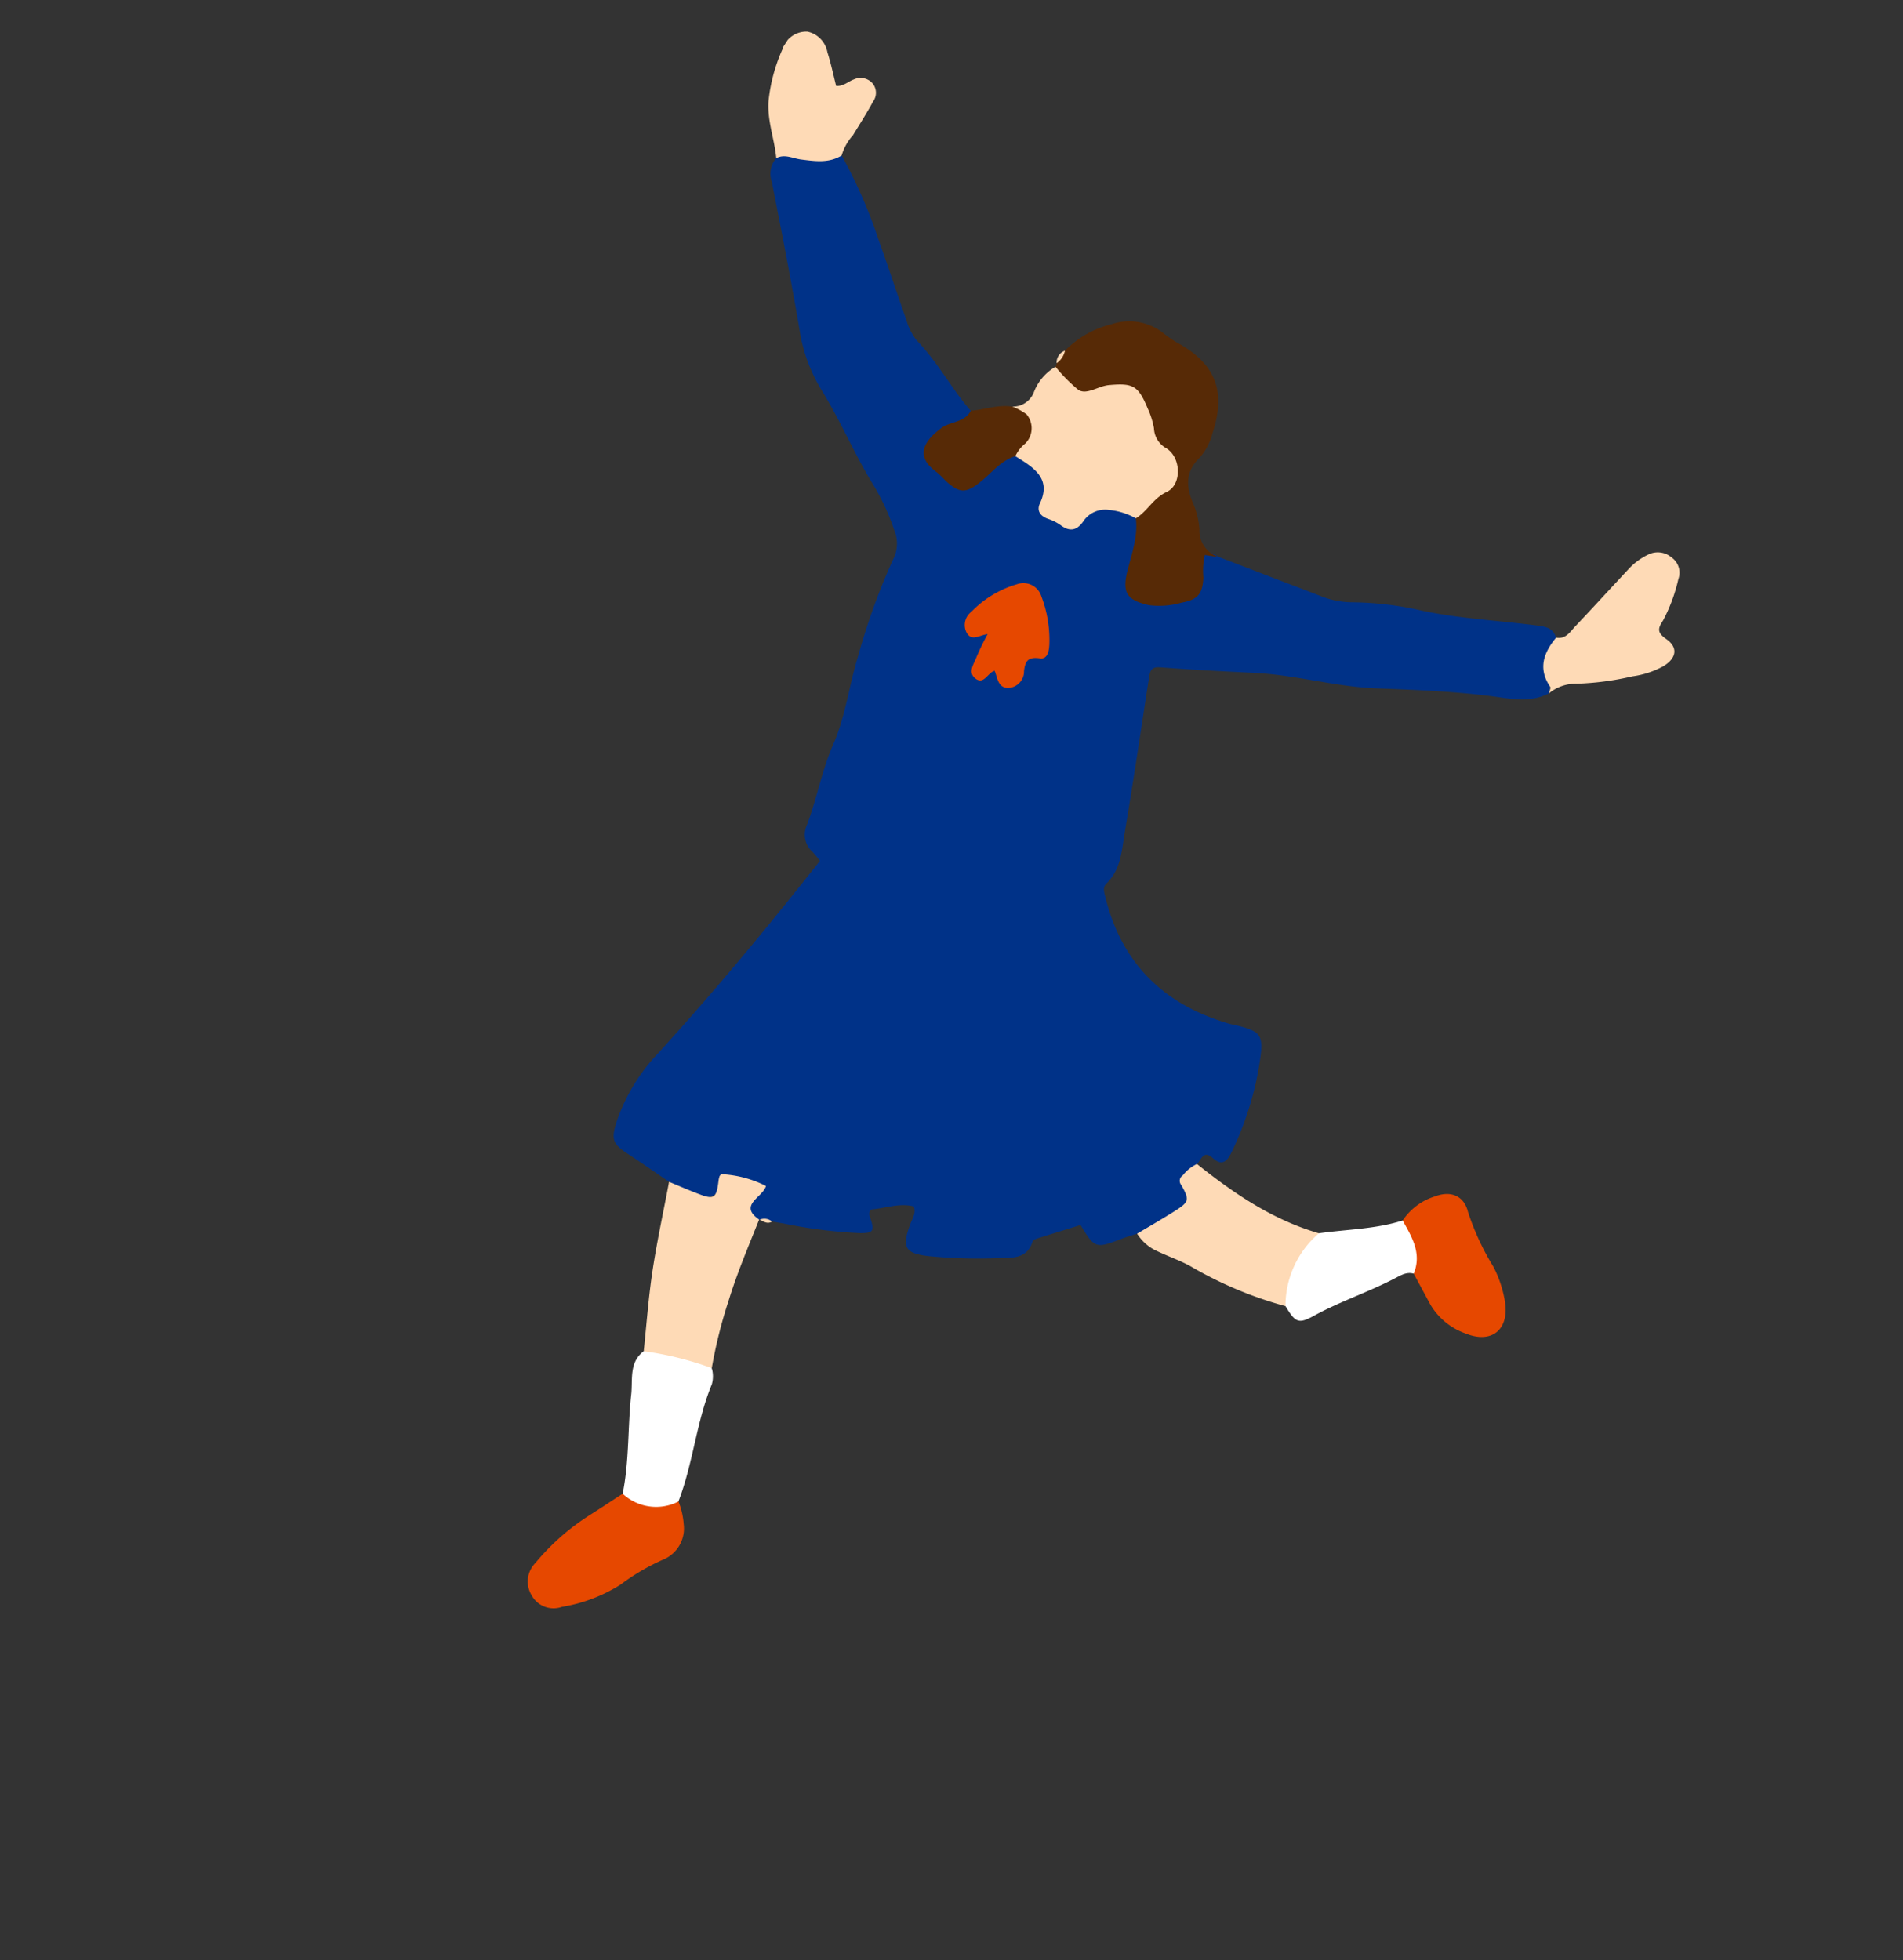
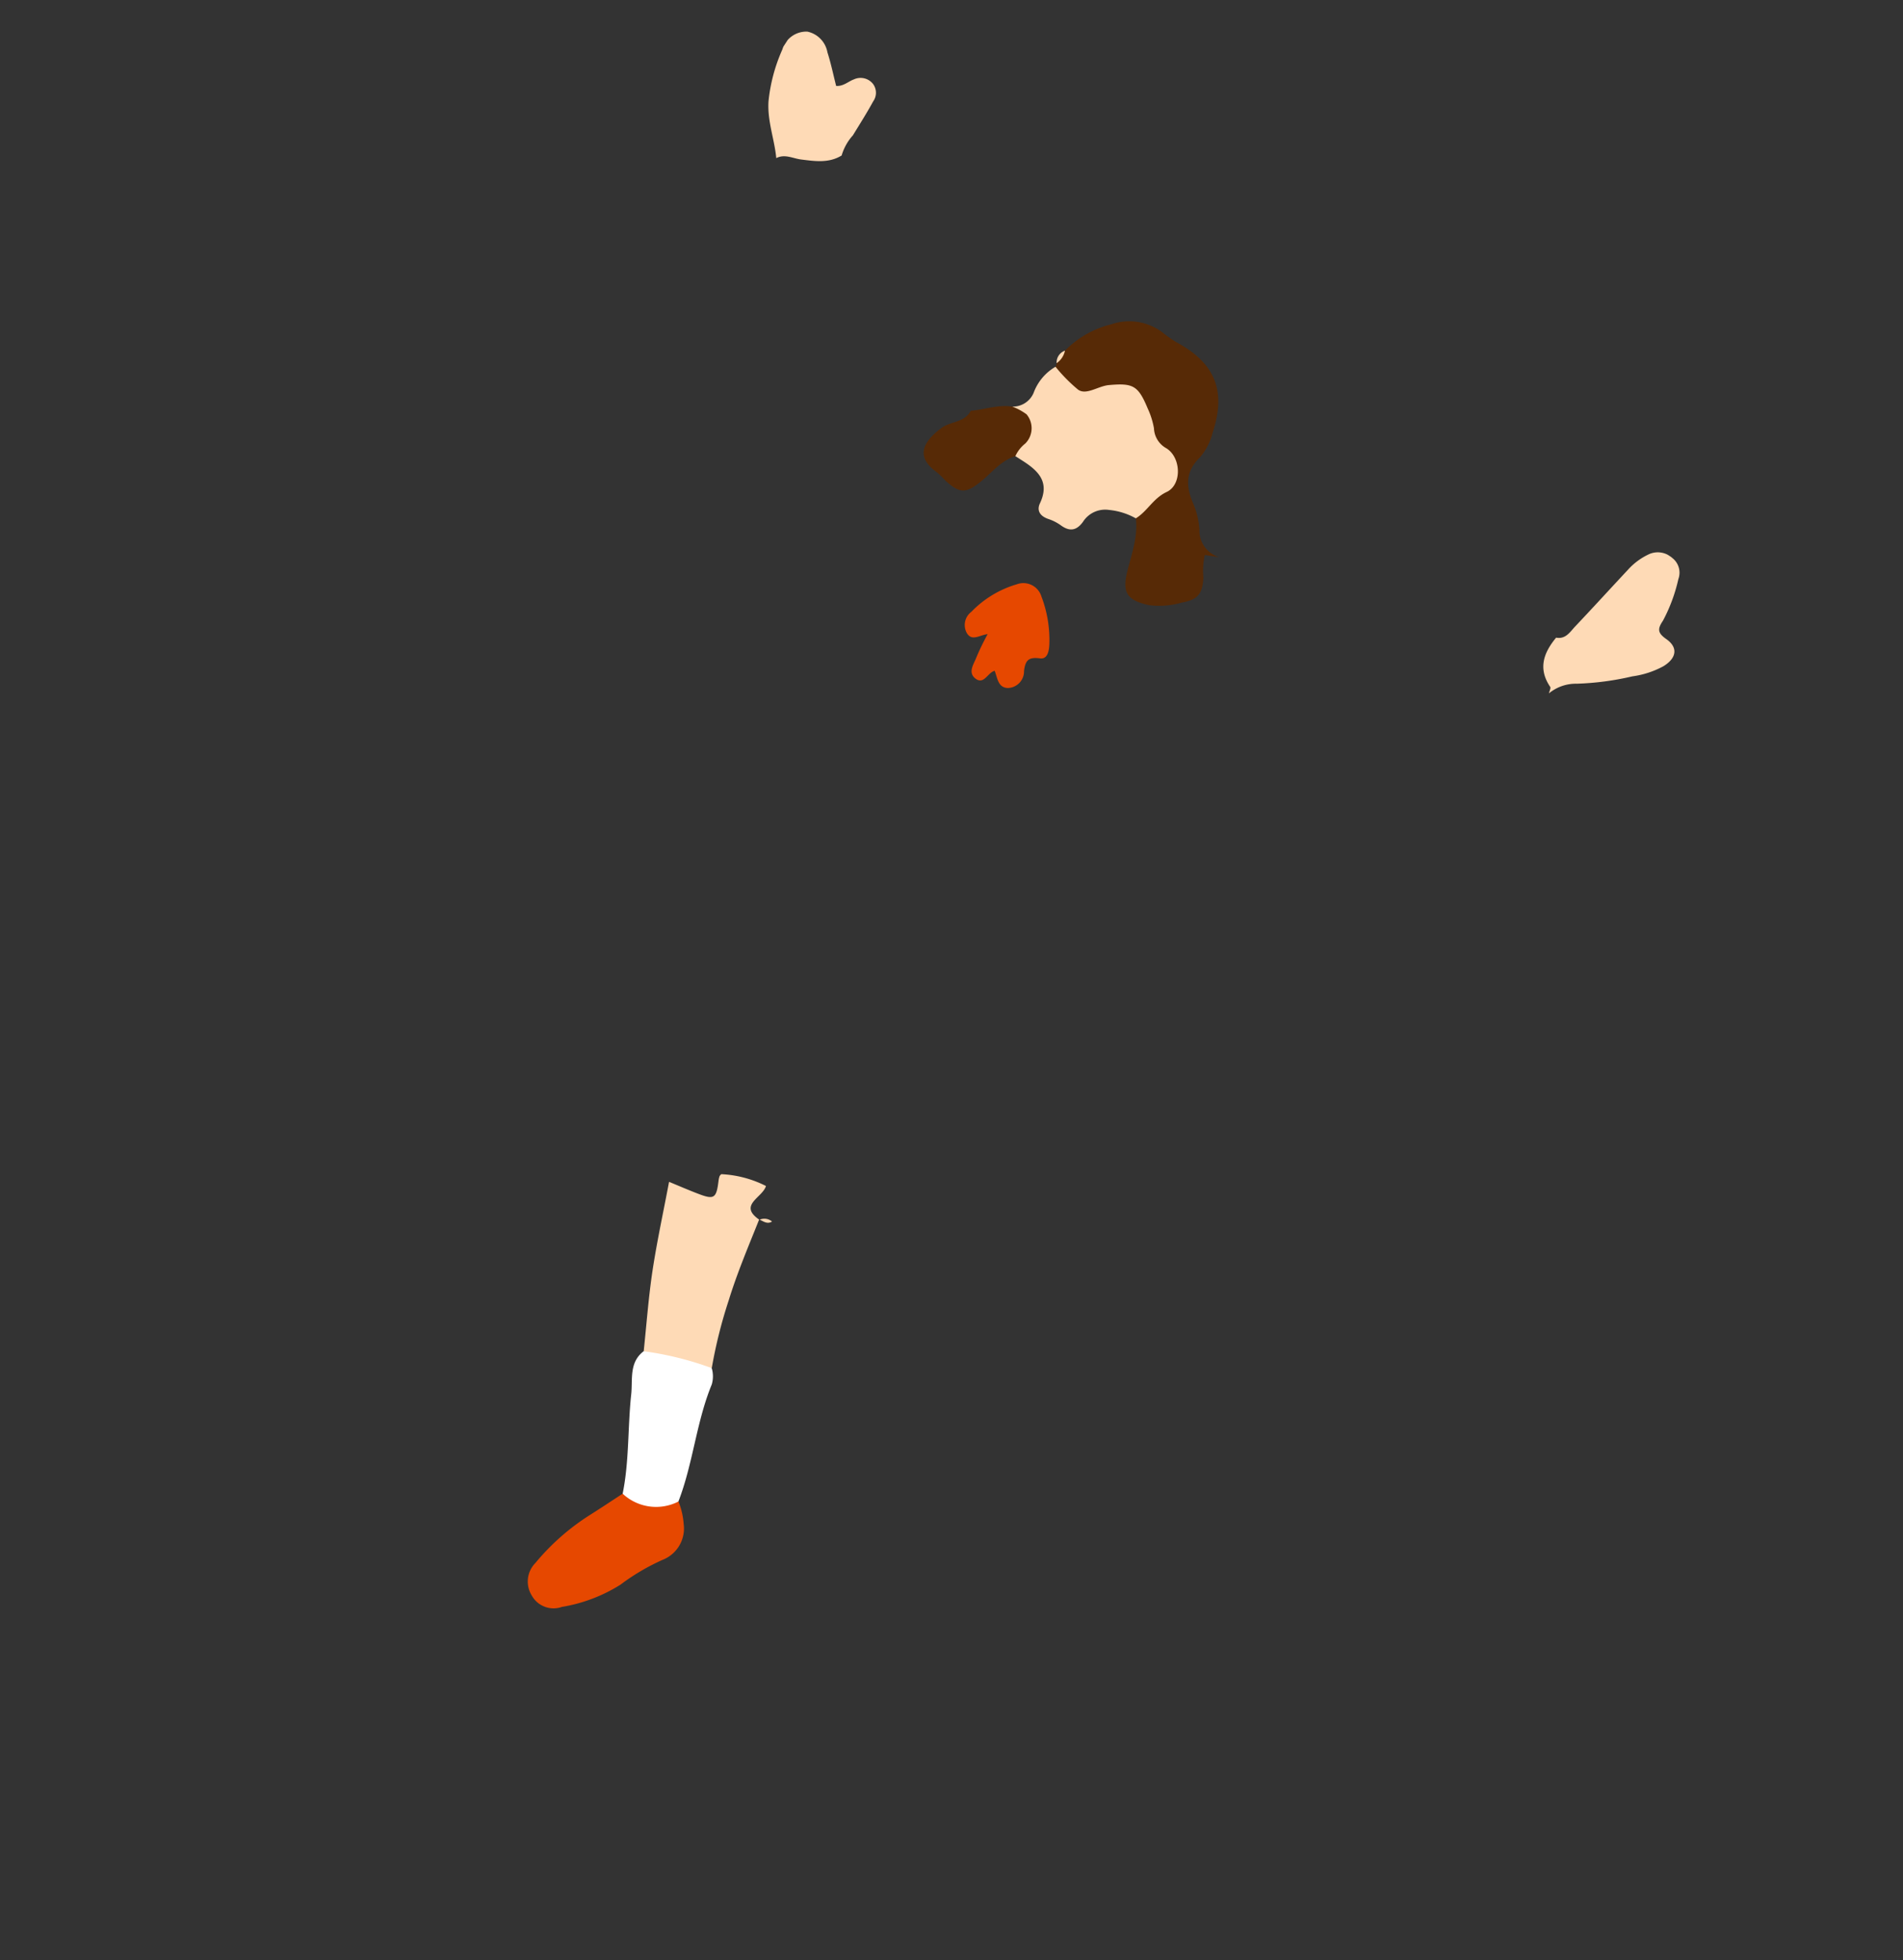
<svg xmlns="http://www.w3.org/2000/svg" width="190.221" height="195.955" viewBox="0 0 190.221 195.955">
  <rect x="0" y="0" width="190.221" height="195.955" fill="#333333" stroke="none" />
  <defs>
    <clipPath id="clip-path">
      <rect id="長方形_178" data-name="長方形 178" width="129.833" height="149.335" fill="none" />
    </clipPath>
  </defs>
  <g id="グループ_266" data-name="グループ 266" transform="matrix(0.839, 0.545, -0.545, 0.839, 81.333, 0)">
    <g id="グループ_264" data-name="グループ 264" transform="translate(0)" clip-path="url(#clip-path)">
-       <path id="パス_434" data-name="パス 434" d="M93.818,84.851c-.341.422-.7.83-1.019,1.269-1.618,2.25-1.727,2.284-4.193,1.088-.927,1.112-1.877,2.24-2.812,3.38-.144.176-.358.443-.313.6.53,1.827-.919,2.537-1.992,3.288a49.934,49.934,0,0,1-5.766,3.528c-2.326,1.2-2.911.824-3.462-1.754-.111-.518-.081-1.1-.643-1.524-1.422.489-2.3,1.729-3.361,2.538a.546.546,0,0,0,.222.693c1.22.952,1.241,1.186.089,1.928a47.835,47.835,0,0,1-6.933,3.36c-.356.155-.715.307-1.072.462-.371.181-.816.2-1.129.513l-.053.024c-1.157.573-1.729.056-1.969-1.062-.117-.553.13-1.4-.887-1.25a1.869,1.869,0,0,0-1.605,1.173c-1.2,3.109-1.659,3.364-5.14,2.879-1.638-.035-3.275-.094-4.914-.1-1.879,0-2.263-.266-2.766-2.133a18.53,18.53,0,0,1-.243-7.907C45.212,87.6,46.174,79.3,46.951,70.885a9.568,9.568,0,0,0-1.081-.346A2.317,2.317,0,0,1,43.9,68.543c-.608-2.744-1.709-5.353-2.176-8.15-.5-3.021-1.878-5.8-2.715-8.732a65.838,65.838,0,0,1-2.34-10.044,3.415,3.415,0,0,0-1.491-2.489A22.551,22.551,0,0,0,31.229,36.6c-3.343-1.554-6.382-3.651-9.706-5.225a16.081,16.081,0,0,1-5.051-3.737C13.036,23.9,9.5,20.248,5.959,16.6a2.382,2.382,0,0,1-.915-2.232c1.171-2.114,3.55-2.527,5.333-3.777A50.193,50.193,0,0,1,18.129,15.7c2.229,1.689,4.4,3.454,6.622,5.149a5.7,5.7,0,0,0,2,1.158c2.9.659,5.5,2.138,8.336,2.954.955,1.013-.1,1.653-.484,2.374-1.467,2.779-.753,4.083,2.321,4.291,1.47.1,2.066-.667,2.443-1.924.416-1.385.635-2.919,2.126-3.7,2.1-.54,3.731-.162,4.879,1.936.946,1.729,2.717,1.517,3.68-.4s2.259-3.107,4.515-2.931c1.667.8,2.09,2.442,2.644,3.974.857,2.367,1.552,2.873,3.245,2.236,2.379-.895,3.28-2.617,2.314-4.685-.635-1.356-1.01-2.417,1.112-2.433q5.279-1.126,10.561-2.25a8.542,8.542,0,0,0,3.024-1.2,32.249,32.249,0,0,1,6.306-3.1c3.661-1.406,7.044-3.393,10.571-5.075.8-.38,1.431-.563,2.136.041.477,1.844,1.774,3.294,2.429,5.054-1.074,1.916-3.113,2.61-4.873,3.466-3.385,1.649-6.6,3.563-9.816,5.485-3.564,2.13-7.591,3.306-11.175,5.406-2.7,1.579-5.4,3.134-8.145,4.635-.829.455-.585.937-.317,1.534,2.118,4.7,4.271,9.393,6.318,14.127.73,1.688,1.755,3.353,1.288,5.357-.125.538.265.843.614,1.171,5.02,4.729,10.843,5.863,17.364,3.883.15-.046.29-.119.437-.172,2.618-.926,2.993-.78,4.141,1.729a31.667,31.667,0,0,1,2.539,9c.126.927.116,1.83-1.246,1.61-1.253-.2-.856.766-1,1.355.282.493-.036,1.193.274,1.551,2.77,3.189.143,5.259-1.5,7.541" transform="translate(0.43 0.911)" fill="#003288" />
      <path id="パス_435" data-name="パス 435" d="M61.145,23.908l-1.339.606A7.433,7.433,0,0,0,60.931,26.5c.812,1.427.716,2.15-.481,3.276a8.089,8.089,0,0,1-2.567,1.97c-2.122.8-2.965.452-3.7-1.706-.574-1.68-.97-3.433-2.147-4.843-.59-1.183-.149-2.249.3-3.36.771-1.922.287-3.014-1.726-3.469A6.127,6.127,0,0,1,47.7,16.561c-2.093-1.971-3.3-1.94-5.428.03-2.092,1.933-2.694,1.966-5.216.273a.633.633,0,0,0-.1-.357c.223-.5-.262-1.006.017-1.505a9.729,9.729,0,0,1,2.438-4.722,5.519,5.519,0,0,1,4.728-2.114,13.275,13.275,0,0,0,1.631.07c4.459-.387,6.926,1.337,8.047,5.634a5.967,5.967,0,0,1,.263,2.78c-.427,1.892.364,3.1,1.859,4.117a7.835,7.835,0,0,1,2.039,1.917,2.771,2.771,0,0,0,3.17,1.225" transform="translate(3.17 0.702)" fill="#572a06" />
      <path id="パス_436" data-name="パス 436" d="M37.154,16.376a15.96,15.96,0,0,0,3.113.689c1.023.073,1.507-1.387,2.351-2.051,1.909-1.5,2.48-1.563,4.514-.172a8.121,8.121,0,0,1,1.617,1.327,2.389,2.389,0,0,0,2.128,1.007c1.753-.04,3.306,2.2,2.41,3.64-.795,1.281-.564,2.67-1.153,3.893a6.784,6.784,0,0,0-2.683.745,2.63,2.63,0,0,0-1.553,2.43c-.059,1.062-.555,1.539-1.621,1.493a4.655,4.655,0,0,0-1.393.135c-.832.223-1.486,0-1.6-.848-.328-2.409-2.018-2.644-3.924-2.615-.235,0-.468,0-.7.007-.188-.136-.414-.331-.383-.529.321-2.043-.732-3.037-2.574-3.457a2.253,2.253,0,0,0,1.04-2.31,5.017,5.017,0,0,1,.414-3.384" transform="translate(3.069 1.19)" fill="#fedab6" />
      <path id="パス_437" data-name="パス 437" d="M48.077,98.825c1.063-.2,2.132-.377,3.188-.607,1.572-.343,1.669-.611.89-2.195a2.269,2.269,0,0,1-.157-.43.783.783,0,0,1,.039-.255,11.033,11.033,0,0,1,4.384-1.44c.362,1.147-1.316,3.109,1.256,3.187.561,2.817,1.056,5.644,1.846,8.416a47.665,47.665,0,0,0,2.27,6.607,9.78,9.78,0,0,1-6.621,2.291c-1.225-2.41-2.534-4.78-3.65-7.24-1.24-2.737-2.3-5.553-3.446-8.335" transform="translate(4.133 8.072)" fill="#fedab6" />
-       <path id="パス_438" data-name="パス 438" d="M86.787,79.759c.643-1.309,1.311-2.6,1.917-3.929.712-1.561.67-1.751-.879-2.552a.639.639,0,0,1-.386-.884,3.928,3.928,0,0,1,.569-1.728c4.708.463,9.395.564,13.993-.835.339,2.651.621,5.309,1.164,7.93a39.137,39.137,0,0,1-9.8,1.808c-1.442.048-2.885.464-4.353.611a4.573,4.573,0,0,1-2.231-.421" transform="translate(7.461 6.003)" fill="#fedab6" />
      <path id="パス_439" data-name="パス 439" d="M91.676,18.077c-.083-.212-.11-.553-.255-.615-2.028-.855-2.4-2.5-2.175-4.441.9-.37.852-1.239.988-1.976.465-2.526.881-5.062,1.33-7.591a6.536,6.536,0,0,1,.872-2.4A2.141,2.141,0,0,1,94.63.02,1.857,1.857,0,0,1,96.3,1.455a16.527,16.527,0,0,1,.975,4.318c-.015.982.177,1.331,1.278,1.37,1.485.052,1.9,1.054,1.236,2.436a9.017,9.017,0,0,1-2.045,2.532,28.109,28.109,0,0,1-4.256,3.642,4.241,4.241,0,0,0-1.811,2.323" transform="translate(7.667 0)" fill="#fedab6" />
      <path id="パス_440" data-name="パス 440" d="M65.509,122.628a7.382,7.382,0,0,1,1.669,1.609,3.365,3.365,0,0,1,.181,4.138,21.667,21.667,0,0,0-2.18,4.374,15.783,15.783,0,0,1-3.7,5.054,2.487,2.487,0,0,1-3.16.677,2.638,2.638,0,0,1-1.451-2.907,23.136,23.136,0,0,1,1.933-6.945c.554-1.2,1.074-2.411,1.61-3.617,1.657-.881,3.45-1.474,5.1-2.383" transform="translate(4.886 10.542)" fill="#e64800" />
      <path id="パス_441" data-name="パス 441" d="M65.715,123.656a4.89,4.89,0,0,1-5.1,2.383c-1.228-3.11-3.192-5.827-4.691-8.79-.674-1.334-1.931-2.542-1.305-4.291a31.964,31.964,0,0,1,6.623-2.291,2.9,2.9,0,0,1,.889,1.355c.754,4.013,2.74,7.647,3.579,11.634" transform="translate(4.681 9.514)" fill="#fff" />
      <path id="パス_442" data-name="パス 442" d="M10.806,11.286c-.649,1.36-1.921,1.929-3.176,2.54-.743.363-1.681.4-2.156,1.237-1.191-1.5-2.78-2.612-3.753-4.355A16.813,16.813,0,0,1,.071,5.636,2.512,2.512,0,0,1,1.189,2.773,2.58,2.58,0,0,1,4,3.413c.9.735,1.717,1.564,2.56,2.342C7.2,5.4,7.323,4.731,7.691,4.243a1.583,1.583,0,0,1,1.837-.667,1.481,1.481,0,0,1,.977,1.464c.1,1.312.113,2.628.148,3.943a5.18,5.18,0,0,0,.153,2.3" transform="translate(0 0.221)" fill="#fedab6" />
-       <path id="パス_443" data-name="パス 443" d="M106.615,65.046a6,6,0,0,1,1.393-3.775c1-1.37,2.4-1.643,3.622-.492a25.732,25.732,0,0,0,5.111,3.207,11.608,11.608,0,0,1,2.894,2.328c1.85,2.086,1.152,4.247-1.593,4.772a6.622,6.622,0,0,1-4.543-.511L110.431,68.9c-1.2-1.36-2.655-2.458-3.816-3.852" transform="translate(9.165 5.163)" fill="#e64800" />
-       <path id="パス_444" data-name="パス 444" d="M107.145,64.651c1.678.882,3.412,1.708,3.816,3.852-.659.2-.948.75-1.251,1.293-1.466,2.628-3.367,4.98-4.8,7.64-.857,1.6-1.207,1.6-2.921.769a9.536,9.536,0,0,1-1.165-7.93c2.125-1.853,4.511-3.413,6.318-5.624" transform="translate(8.635 5.558)" fill="#fff" />
      <path id="パス_445" data-name="パス 445" d="M36.111,21.431a5.89,5.89,0,0,1,1.62-.13,2.159,2.159,0,0,1,1.482,2.51,3.4,3.4,0,0,0-.143,1.607c-.951,1.126-1.059,2.575-1.478,3.9-.6,1.915-1.125,2.27-3.036,1.956a9.534,9.534,0,0,0-1.144-.233c-2.524-.1-2.952-1.55-2.079-3.937.4-1.1,1.666-1.728,1.528-3.06,1.1-.854,1.942-2.022,3.249-2.613" transform="translate(2.658 1.829)" fill="#572a06" />
      <path id="パス_446" data-name="パス 446" d="M36.983,14.46a2,2,0,0,1-.017,1.505,1.258,1.258,0,0,1,.017-1.505" transform="translate(3.157 1.243)" fill="#fedab6" />
      <path id="パス_447" data-name="パス 447" d="M56.967,96.852a1.173,1.173,0,0,1,1.133-.514c-.232.5-.707.451-1.133.514" transform="translate(4.897 8.282)" fill="#fedab6" />
      <path id="パス_448" data-name="パス 448" d="M48,43.418c-.5.516-.105,1.809-1.221,1.69-.984-.105-.887-1.16-1.052-1.875a24.544,24.544,0,0,1-.311-2.507c-.622.5-.907,1.5-1.826,1.031a1.653,1.653,0,0,1-.755-2.016,10.344,10.344,0,0,1,2.313-4.782,1.885,1.885,0,0,1,2.726-.313,12.17,12.17,0,0,1,3.279,3.6c.3.518.673,1.325-.029,1.658-1.028.489-1.14.946-.653,1.932a1.663,1.663,0,0,1-.427,2.3c-.851.52-1.42-.278-2.045-.72" transform="translate(3.677 2.94)" fill="#e64800" />
    </g>
  </g>
</svg>